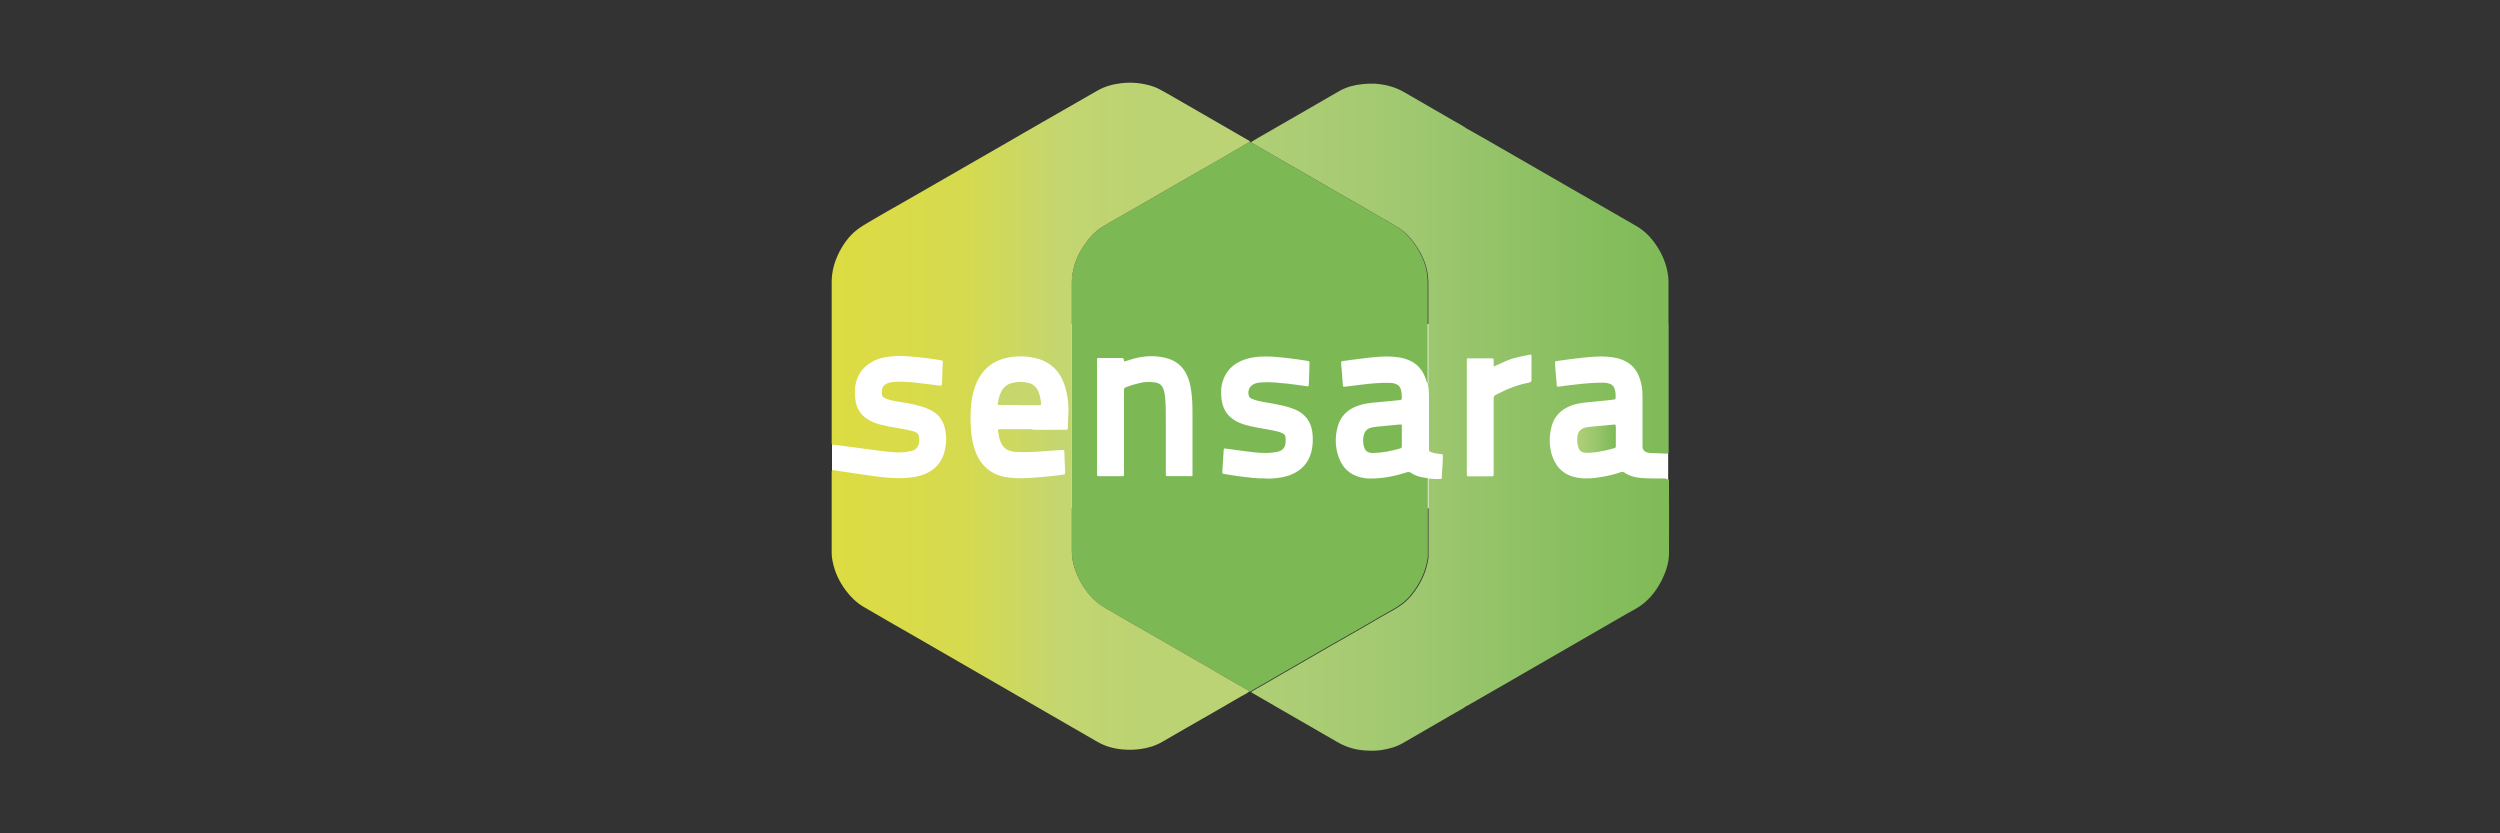
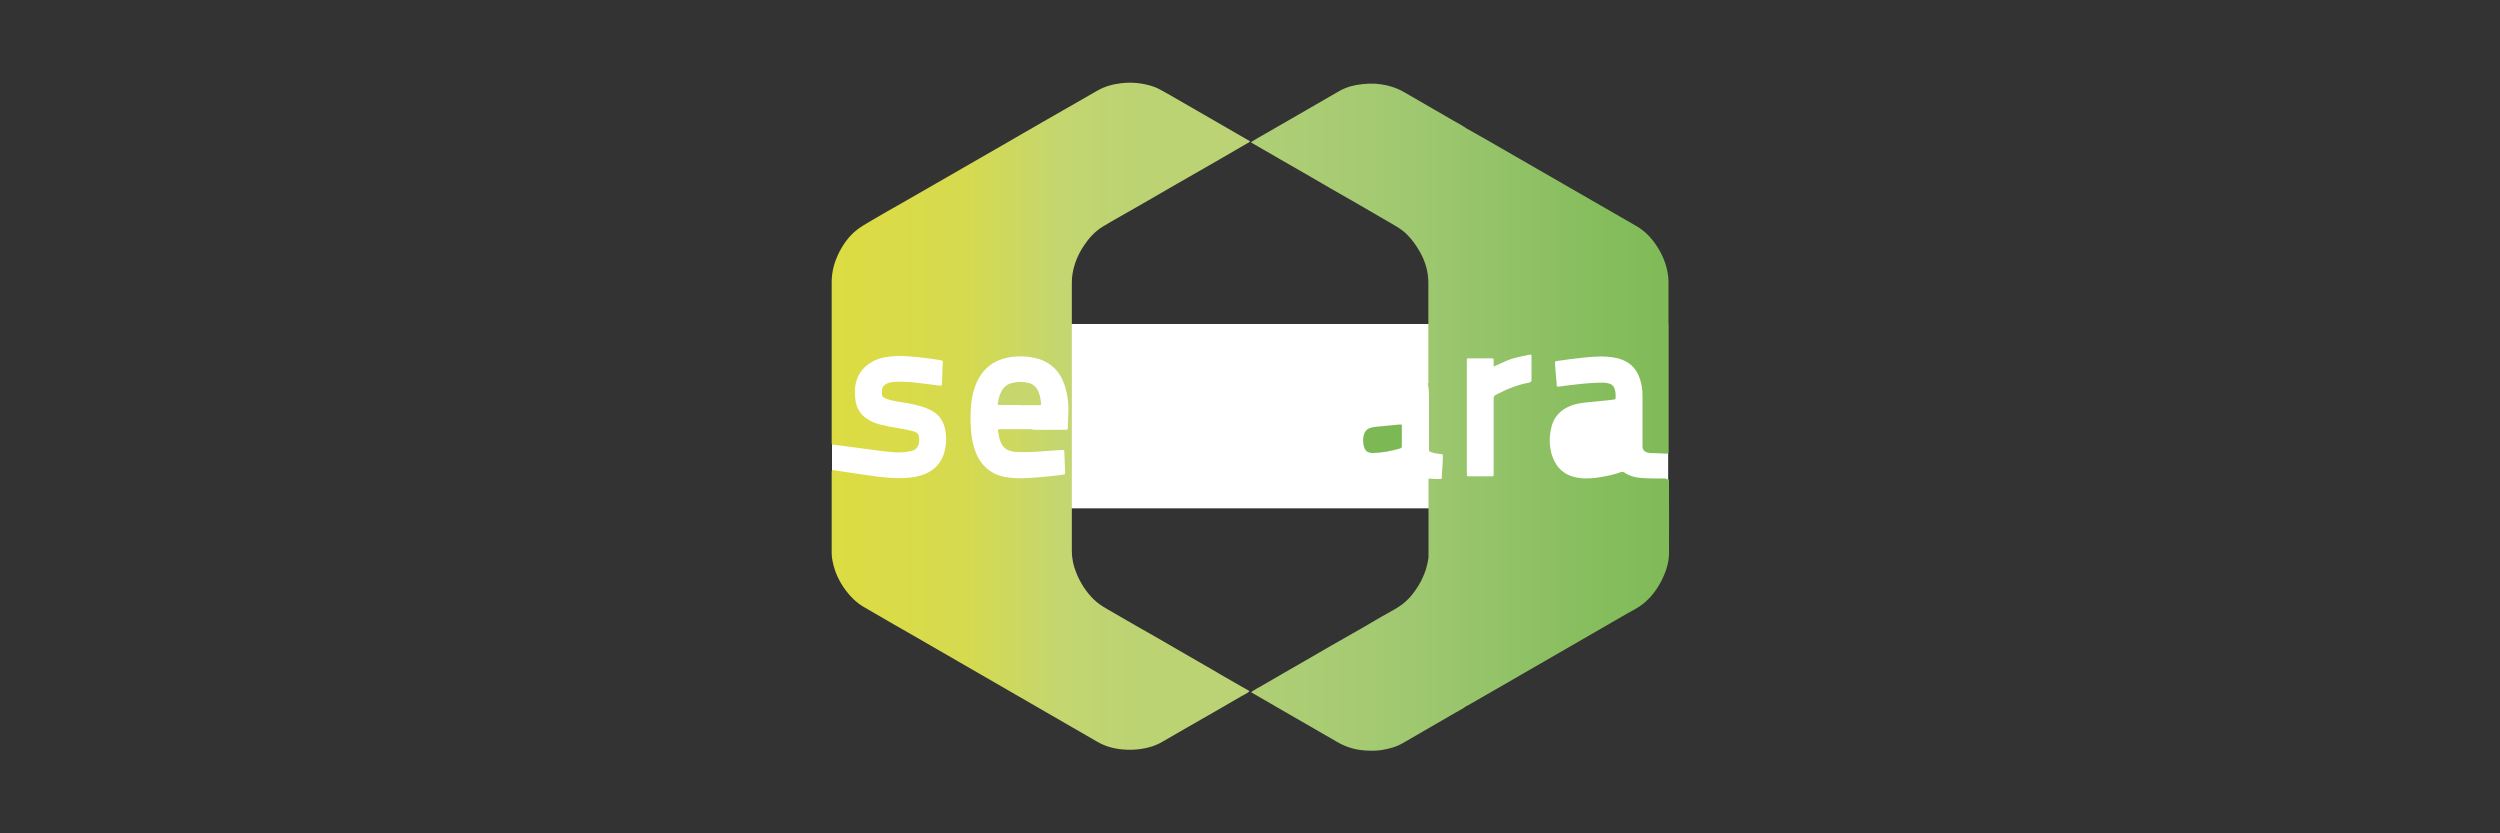
<svg xmlns="http://www.w3.org/2000/svg" xmlns:xlink="http://www.w3.org/1999/xlink" id="Camada_1" data-name="Camada 1" viewBox="0 0 150 50">
  <rect x="0" y="0" width="150" height="50" fill="#333333" stroke="none" />
  <defs>
    <style>      .cls-1 {        fill: url(#Gradiente_sem_nome_44);      }      .cls-1, .cls-2, .cls-3, .cls-4, .cls-5, .cls-6 {        stroke-width: 0px;      }      .cls-2 {        fill: url(#Gradiente_sem_nome_26);      }      .cls-3 {        fill: #fff;      }      .cls-4 {        fill: #7cb955;      }      .cls-5 {        fill: url(#Gradiente_sem_nome_44-2);      }      .cls-6 {        fill: #c7d76d;      }    </style>
    <linearGradient id="Gradiente_sem_nome_26" data-name="Gradiente sem nome 26" x1="49.91" y1="25" x2="74.99" y2="25" gradientUnits="userSpaceOnUse">
      <stop offset="0" stop-color="#dcdc42" />
      <stop offset=".16" stop-color="#d9db48" />
      <stop offset=".32" stop-color="#d5da4f" />
      <stop offset=".54" stop-color="#c4d66f" />
      <stop offset=".73" stop-color="#bcd373" />
      <stop offset="1" stop-color="#bbd374" />
    </linearGradient>
    <linearGradient id="Gradiente_sem_nome_44" data-name="Gradiente sem nome 44" x1="75.02" y1="25" x2="100.09" y2="25" gradientUnits="userSpaceOnUse">
      <stop offset="0" stop-color="#b0cf75" />
      <stop offset=".23" stop-color="#a7cb73" />
      <stop offset=".43" stop-color="#9dc76f" />
      <stop offset=".62" stop-color="#92c267" />
      <stop offset=".8" stop-color="#87be5e" />
      <stop offset="1" stop-color="#80bb58" />
    </linearGradient>
    <linearGradient id="Gradiente_sem_nome_44-2" data-name="Gradiente sem nome 44" x1="94.62" y1="26.32" x2="96.94" y2="26.32" xlink:href="#Gradiente_sem_nome_44" />
  </defs>
  <rect class="cls-3" x="49.92" y="19.44" width="50.17" height="11.06" />
-   <path class="cls-4" d="M75.02,41.49s-.04,0-.06,0c0-.03-.03-.05-.05-.06-.15-.09-.31-.18-.46-.26-.4-.23-.8-.46-1.2-.69-.45-.26-.91-.52-1.36-.79-.41-.24-.82-.47-1.23-.71-.37-.22-.74-.43-1.12-.65-.48-.27-.96-.55-1.44-.82-.55-.32-1.11-.64-1.66-.96-.3-.17-.59-.35-.83-.6-.46-.46-.8-.99-1.04-1.6-.16-.42-.26-.85-.26-1.29,0-5.37,0-10.74,0-16.11,0-.17,0-.34.04-.51.11-.6.33-1.16.67-1.68.3-.46.67-.86,1.14-1.16.36-.22.73-.43,1.1-.64.54-.31,1.07-.61,1.61-.92.53-.31,1.06-.62,1.59-.92.62-.36,1.23-.71,1.85-1.06.62-.36,1.23-.71,1.85-1.07.28-.16.55-.32.83-.48.01,0,.02,0,.03,0,.01.03.04.04.06.05.58.33,1.16.67,1.73,1,.45.26.91.52,1.36.78.53.31,1.07.62,1.6.93.62.36,1.23.71,1.85,1.06.68.39,1.35.79,2.03,1.18.26.15.51.32.73.54.32.32.57.68.79,1.07.31.56.48,1.14.49,1.78,0,.58,0,1.16,0,1.74,0,1.39,0,2.78,0,4.18,0,.06.03.13-.03.19-.01-.05-.03-.1-.04-.14-.2-.7-.63-1.17-1.34-1.36-.46-.12-.94-.14-1.41-.11-.58.04-1.16.11-1.74.19-.18.02-.35.05-.52.07-.11.02-.12.03-.11.14,0,.12.02.23.03.35.02.31.05.63.07.94,0,.11.02.12.13.11.38-.05.77-.09,1.15-.14.49-.06.99-.1,1.49-.09.12,0,.24.01.36.05.18.05.3.16.35.34.05.18.06.36.06.54,0,.05-.02.08-.07.09-.03,0-.07.01-.1.02-.49.05-.98.1-1.47.14-.36.03-.72.09-1.07.22-.6.23-.99.65-1.15,1.27-.15.58-.14,1.16.05,1.73.21.64.63,1.08,1.29,1.26.19.05.39.08.59.08.75.01,1.47-.13,2.18-.36.12-.04.22-.05.34.04.12.09.26.14.4.19.19.06.38.08.57.11,0,.02,0,.03,0,.05,0,1.53,0,3.05,0,4.58,0,.03,0,.07,0,.1-.05.34-.13.68-.26,1-.19.48-.46.92-.79,1.31-.33.39-.74.68-1.18.91-.41.22-.81.46-1.22.7-.38.22-.75.44-1.13.65-.4.23-.8.46-1.21.69-.53.31-1.06.62-1.59.92-.46.27-.93.53-1.39.8-.42.24-.84.48-1.26.73-.2.12-.42.22-.61.37ZM67.45,21.68s-.01-.02-.01-.03c-.02-.16-.02-.17-.18-.17-.41,0-.82,0-1.23,0-.24,0-.21-.02-.21.21,0,2.22,0,4.44,0,6.66,0,.04,0,.08,0,.12,0,.08.03.1.11.1.47,0,.94,0,1.41,0,.08,0,.11-.03.1-.11,0-.04,0-.09,0-.13,0-1.61,0-3.22,0-4.82,0-.04,0-.08,0-.12,0-.08.03-.12.1-.15.3-.12.62-.21.93-.28.23-.05.47-.05.71-.03.4.03.58.18.67.56.04.17.06.34.07.51.03.45.03.89.03,1.34,0,1.02,0,2.03,0,3.05,0,.19-.01.18.18.18.39,0,.78,0,1.18,0,.28,0,.24.04.24-.23,0-1.11,0-2.22,0-3.33,0-.41,0-.83-.04-1.24-.04-.38-.09-.76-.23-1.11-.21-.54-.57-.93-1.12-1.12-.27-.09-.54-.14-.83-.16-.58-.04-1.13.07-1.68.25-.07.02-.13.06-.21.05ZM75.89,28.71c.15,0,.3,0,.45,0,.38-.03.76-.08,1.12-.23.62-.25,1.03-.69,1.21-1.33.11-.4.12-.82.07-1.23-.09-.62-.42-1.07-.99-1.33-.16-.07-.33-.13-.5-.18-.49-.14-.99-.21-1.49-.3-.22-.04-.43-.09-.64-.18-.08-.03-.15-.07-.18-.16-.11-.28.02-.61.3-.73.15-.07.32-.09.48-.1.52-.03,1.03.03,1.54.08.37.04.74.1,1.12.15.14.02.14.02.15-.13.01-.41.03-.82.04-1.23,0-.14,0-.14-.14-.16-.43-.07-.86-.13-1.3-.18-.42-.04-.84-.09-1.26-.08-.41,0-.82.05-1.21.19-.66.23-1.11.66-1.31,1.34-.09.3-.1.61-.07.92.04.45.18.85.52,1.17.23.21.51.35.81.45.29.09.59.15.89.21.4.07.8.13,1.19.23.1.03.2.06.29.11.09.05.14.12.15.22.02.15.01.3-.01.44-.03.17-.13.29-.28.37-.08.04-.16.07-.25.08-.21.04-.43.06-.64.06-.45,0-.9-.06-1.35-.12-.35-.04-.69-.1-1.03-.14-.14-.02-.14-.01-.15.12-.03.41-.05.83-.08,1.24,0,.13-.01.14.12.16.33.05.65.11.98.15.49.06.97.13,1.47.11Z" />
  <path class="cls-2" d="M74.99,8.51c-.28.16-.55.32-.83.48-.62.36-1.23.72-1.85,1.07-.62.36-1.23.71-1.85,1.06-.53.31-1.06.62-1.59.92-.53.31-1.07.61-1.61.92-.37.21-.74.42-1.1.64-.47.29-.84.7-1.14,1.16-.34.51-.57,1.07-.67,1.68-.03.17-.04.34-.04.51,0,5.37,0,10.74,0,16.11,0,.44.09.87.26,1.29.24.61.58,1.14,1.04,1.6.24.24.53.43.83.6.55.32,1.11.64,1.66.96.48.28.96.55,1.44.82.37.21.74.43,1.12.65.41.24.82.47,1.23.71.45.26.91.52,1.36.79.4.23.8.46,1.2.69.15.09.31.18.46.26.03.01.04.03.05.06-.17.13-.36.22-.54.32-1.05.61-2.1,1.22-3.16,1.82-.51.3-1.02.59-1.54.89-.42.24-.87.37-1.35.43-.32.04-.64.05-.96.02-.57-.04-1.11-.19-1.6-.48-1.05-.61-2.11-1.22-3.17-1.83-.54-.31-1.07-.62-1.61-.93-1.03-.6-2.07-1.19-3.1-1.79-.97-.56-1.94-1.12-2.91-1.68-.55-.31-1.09-.62-1.64-.94-.52-.3-1.03-.6-1.55-.9-.43-.25-.78-.59-1.08-.99-.39-.52-.66-1.09-.79-1.73-.04-.17-.06-.35-.06-.53,0-1.6,0-3.19,0-4.79,0-.18,0-.19.19-.16.71.11,1.43.22,2.14.32.69.1,1.39.18,2.09.14.46-.03.91-.1,1.33-.31.54-.27.87-.7,1.02-1.27.12-.46.13-.92.03-1.38-.11-.5-.39-.87-.85-1.11-.37-.19-.76-.28-1.16-.37-.42-.09-.84-.13-1.25-.23-.14-.04-.28-.08-.4-.15-.08-.05-.12-.11-.12-.2,0-.06,0-.11,0-.17-.02-.28.15-.42.35-.5.13-.05.28-.07.42-.08.45-.02.89.01,1.34.06.46.05.91.11,1.36.17.1.01.11,0,.12-.1.03-.24.02-.49.03-.73,0-.18.02-.35.03-.53,0-.14,0-.14-.14-.17-.42-.07-.85-.13-1.28-.17-.46-.04-.91-.1-1.37-.08-.49.03-.98.09-1.42.33-.64.35-.99.88-1.06,1.61-.02.28,0,.56.05.84.12.58.49.95,1.02,1.18.31.14.64.2.97.27.45.09.92.15,1.36.26.4.11.46.19.45.6-.01.34-.17.55-.51.62-.35.08-.71.09-1.07.06-.36-.03-.71-.07-1.07-.12-.37-.05-.74-.1-1.12-.15-.39-.05-.78-.1-1.16-.15-.08-.01-.16-.02-.25-.03-.06,0-.07-.04-.07-.09,0-.05,0-.1,0-.15,0-3.17,0-6.34,0-9.52,0-.66.18-1.26.48-1.84.3-.57.69-1.07,1.23-1.43.26-.18.55-.33.82-.5.54-.32,1.09-.63,1.64-.94.69-.4,1.38-.79,2.07-1.19.9-.52,1.81-1.04,2.71-1.56.83-.48,1.66-.95,2.48-1.43.82-.47,1.64-.95,2.47-1.42.68-.39,1.36-.78,2.04-1.17.45-.26.94-.39,1.46-.45.61-.07,1.21-.01,1.8.17.34.1.64.29.95.46.83.48,1.67.96,2.5,1.44.81.47,1.62.94,2.44,1.41ZM61.95,25.79h0c.65,0,1.3,0,1.96,0,.14,0,.16-.01.16-.14,0-.5.07-.99.02-1.49-.04-.39-.11-.76-.24-1.13-.3-.82-.88-1.35-1.74-1.55-.48-.11-.97-.13-1.46-.06-.39.06-.76.18-1.1.39-.57.37-.9.91-1.1,1.54-.17.53-.21,1.08-.22,1.63,0,.44.02.88.09,1.32.07.42.18.82.39,1.19.22.39.52.69.92.9.42.22.88.28,1.35.3.47.02.95-.02,1.42-.06.37-.03.73-.07,1.1-.11.11-.01.22-.03.33-.05.05,0,.08-.03.08-.1-.02-.41-.03-.83-.05-1.24,0-.14,0-.14-.14-.13-.35.02-.7.04-1.06.07-.55.05-1.1.07-1.65.05-.11,0-.22-.02-.33-.05-.29-.06-.5-.23-.62-.5-.11-.23-.14-.47-.18-.72-.01-.07.02-.1.09-.1.04,0,.08,0,.12,0,.62,0,1.25,0,1.87,0Z" />
  <g>
    <path class="cls-1" d="M99.95,28.71c-.49-.01-.97.01-1.46-.03-.37-.03-.72-.11-1.03-.33-.06-.04-.12-.05-.18-.03-.39.14-.79.23-1.2.3-.46.08-.92.12-1.38.05-.79-.12-1.31-.56-1.57-1.32-.17-.51-.18-1.04-.08-1.57.09-.48.31-.89.72-1.18.38-.27.82-.39,1.27-.44.47-.05.93-.09,1.4-.14.14-.01.27-.03.41-.05.07,0,.09-.04.09-.11,0-.17,0-.33-.05-.49-.05-.2-.18-.32-.38-.37-.12-.03-.24-.04-.36-.04-.6,0-1.19.06-1.78.13-.29.03-.57.07-.85.11-.07,0-.12,0-.12-.09,0-.09,0-.19-.02-.28-.03-.34-.06-.68-.08-1.02,0-.13,0-.13.12-.15.26-.04.52-.07.79-.11.49-.06.99-.12,1.48-.15.49-.03.97-.01,1.45.12.58.17.99.52,1.21,1.09.14.36.2.74.2,1.13,0,1.01,0,2.02,0,3.03q0,.32.33.39s.07.01.1.02c.34.01.67.02,1.01.04.08,0,.13-.02.12-.11,0-.02,0-.04,0-.07,0-3.39,0-6.77,0-10.16,0-.17-.02-.34-.05-.51-.1-.56-.31-1.07-.61-1.54-.33-.52-.74-.97-1.29-1.28-1.32-.76-2.64-1.52-3.96-2.28-1.68-.97-3.37-1.94-5.05-2.91-.39-.22-.78-.44-1.17-.66-.25-.18-.53-.32-.79-.47-.98-.57-1.96-1.13-2.94-1.7-.55-.32-1.15-.47-1.78-.51-.25-.01-.5,0-.74.03-.48.05-.94.17-1.35.4-.65.37-1.29.74-1.94,1.12-.85.49-1.7.98-2.55,1.47-.28.16-.56.31-.83.49.01.03.04.04.06.05.58.33,1.16.67,1.73,1,.45.26.91.52,1.36.78.53.31,1.07.62,1.6.93.62.36,1.23.71,1.85,1.06.68.39,1.35.79,2.03,1.18.26.15.51.32.73.54.32.32.57.68.79,1.07.31.56.48,1.14.49,1.78,0,.58,0,1.16,0,1.74,0,1.39,0,2.78,0,4.18,0,.06.03.13-.03.19.09.41.07.83.07,1.25,0,.87,0,1.75,0,2.62,0,.18,0,.18.16.24.17.07.36.07.54.1.13.02.13.02.13.14,0,.35-.03.71-.06,1.06,0,.07,0,.13,0,.2,0,.07-.03.1-.1.1-.18,0-.36.01-.55-.02-.05,0-.1,0-.15,0,0,.02,0,.03,0,.05,0,1.53,0,3.05,0,4.58,0,.03,0,.07,0,.1-.05.34-.13.68-.26,1-.19.48-.46.92-.79,1.31-.33.39-.74.68-1.18.91-.41.22-.81.46-1.22.7-.38.22-.75.44-1.13.65-.4.23-.8.46-1.21.69-.53.31-1.06.62-1.59.92-.46.27-.93.53-1.39.8-.42.24-.84.48-1.26.73-.2.12-.42.22-.61.37.01.01.02.02.04.03.79.46,1.58.91,2.37,1.37.91.53,1.83,1.05,2.74,1.58.54.32,1.12.49,1.74.52.31.02.63.02.94-.03.45-.07.89-.19,1.28-.42,1.06-.61,2.12-1.22,3.18-1.84.2-.12.42-.22.61-.37.03-.01.06-.03.09-.04.69-.4,1.38-.79,2.07-1.19,2.51-1.45,5.01-2.89,7.52-4.34.27-.15.55-.29.8-.47.57-.41.98-.96,1.29-1.59.23-.48.39-.98.4-1.51.01-1.45,0-2.9,0-4.34,0-.13,0-.13-.14-.14ZM91.79,22.95c-.69.12-1.33.37-1.94.69-.23.12-.23.12-.23.37v4.33s0,.06,0,.08c0,.16,0,.16-.16.16-.43,0-.85,0-1.28,0-.17,0-.17,0-.17-.16,0-2.25,0-4.51,0-6.76,0-.03,0-.06,0-.08,0-.05.02-.08.08-.08.07,0,.13,0,.2,0,.39,0,.77,0,1.16,0,.17,0,.17,0,.17.17,0,.1,0,.2,0,.3.02,0,.04,0,.05,0,.25-.11.49-.22.74-.33.45-.19.92-.27,1.39-.36.09-.02.09.03.09.09,0,.28,0,.55,0,.83,0,.2,0,.4,0,.6,0,.09-.03.12-.12.14Z" />
-     <path class="cls-5" d="M96.94,25.6c0-.14,0-.14-.14-.12-.33.03-.66.06-.99.09-.24.03-.48.03-.72.09-.24.07-.38.22-.43.45-.05.24-.04.47.03.7.08.26.22.36.49.36.17,0,.33-.01.5-.03.4-.05.79-.14,1.18-.25.07-.02.09-.06.09-.13,0-.2,0-.4,0-.6,0-.19,0-.39,0-.58Z" />
+     <path class="cls-5" d="M96.94,25.6Z" />
  </g>
  <path class="cls-6" d="M89.68,21.98s-.04.05-.05,0c.02,0,.04,0,.05,0Z" />
  <path class="cls-4" d="M84.11,26.18c0,.19,0,.39,0,.58,0,.08-.02.13-.11.15-.53.15-1.06.26-1.61.27-.34,0-.5-.12-.57-.45-.04-.2-.05-.39,0-.59.05-.23.17-.4.41-.47.13-.04.26-.06.39-.07.46-.04.91-.09,1.37-.13.11-.01.12,0,.12.11,0,.2,0,.4,0,.6Z" />
  <path class="cls-6" d="M61.18,24.3c-.39,0-.78,0-1.18,0-.14,0-.15,0-.12-.15.04-.24.1-.49.22-.7.14-.24.34-.4.61-.47.34-.09.69-.09,1.03,0,.25.07.42.23.54.46.12.25.16.53.19.8,0,.04-.01.06-.05.07-.04,0-.08,0-.12,0-.38,0-.75,0-1.13,0h0Z" />
</svg>